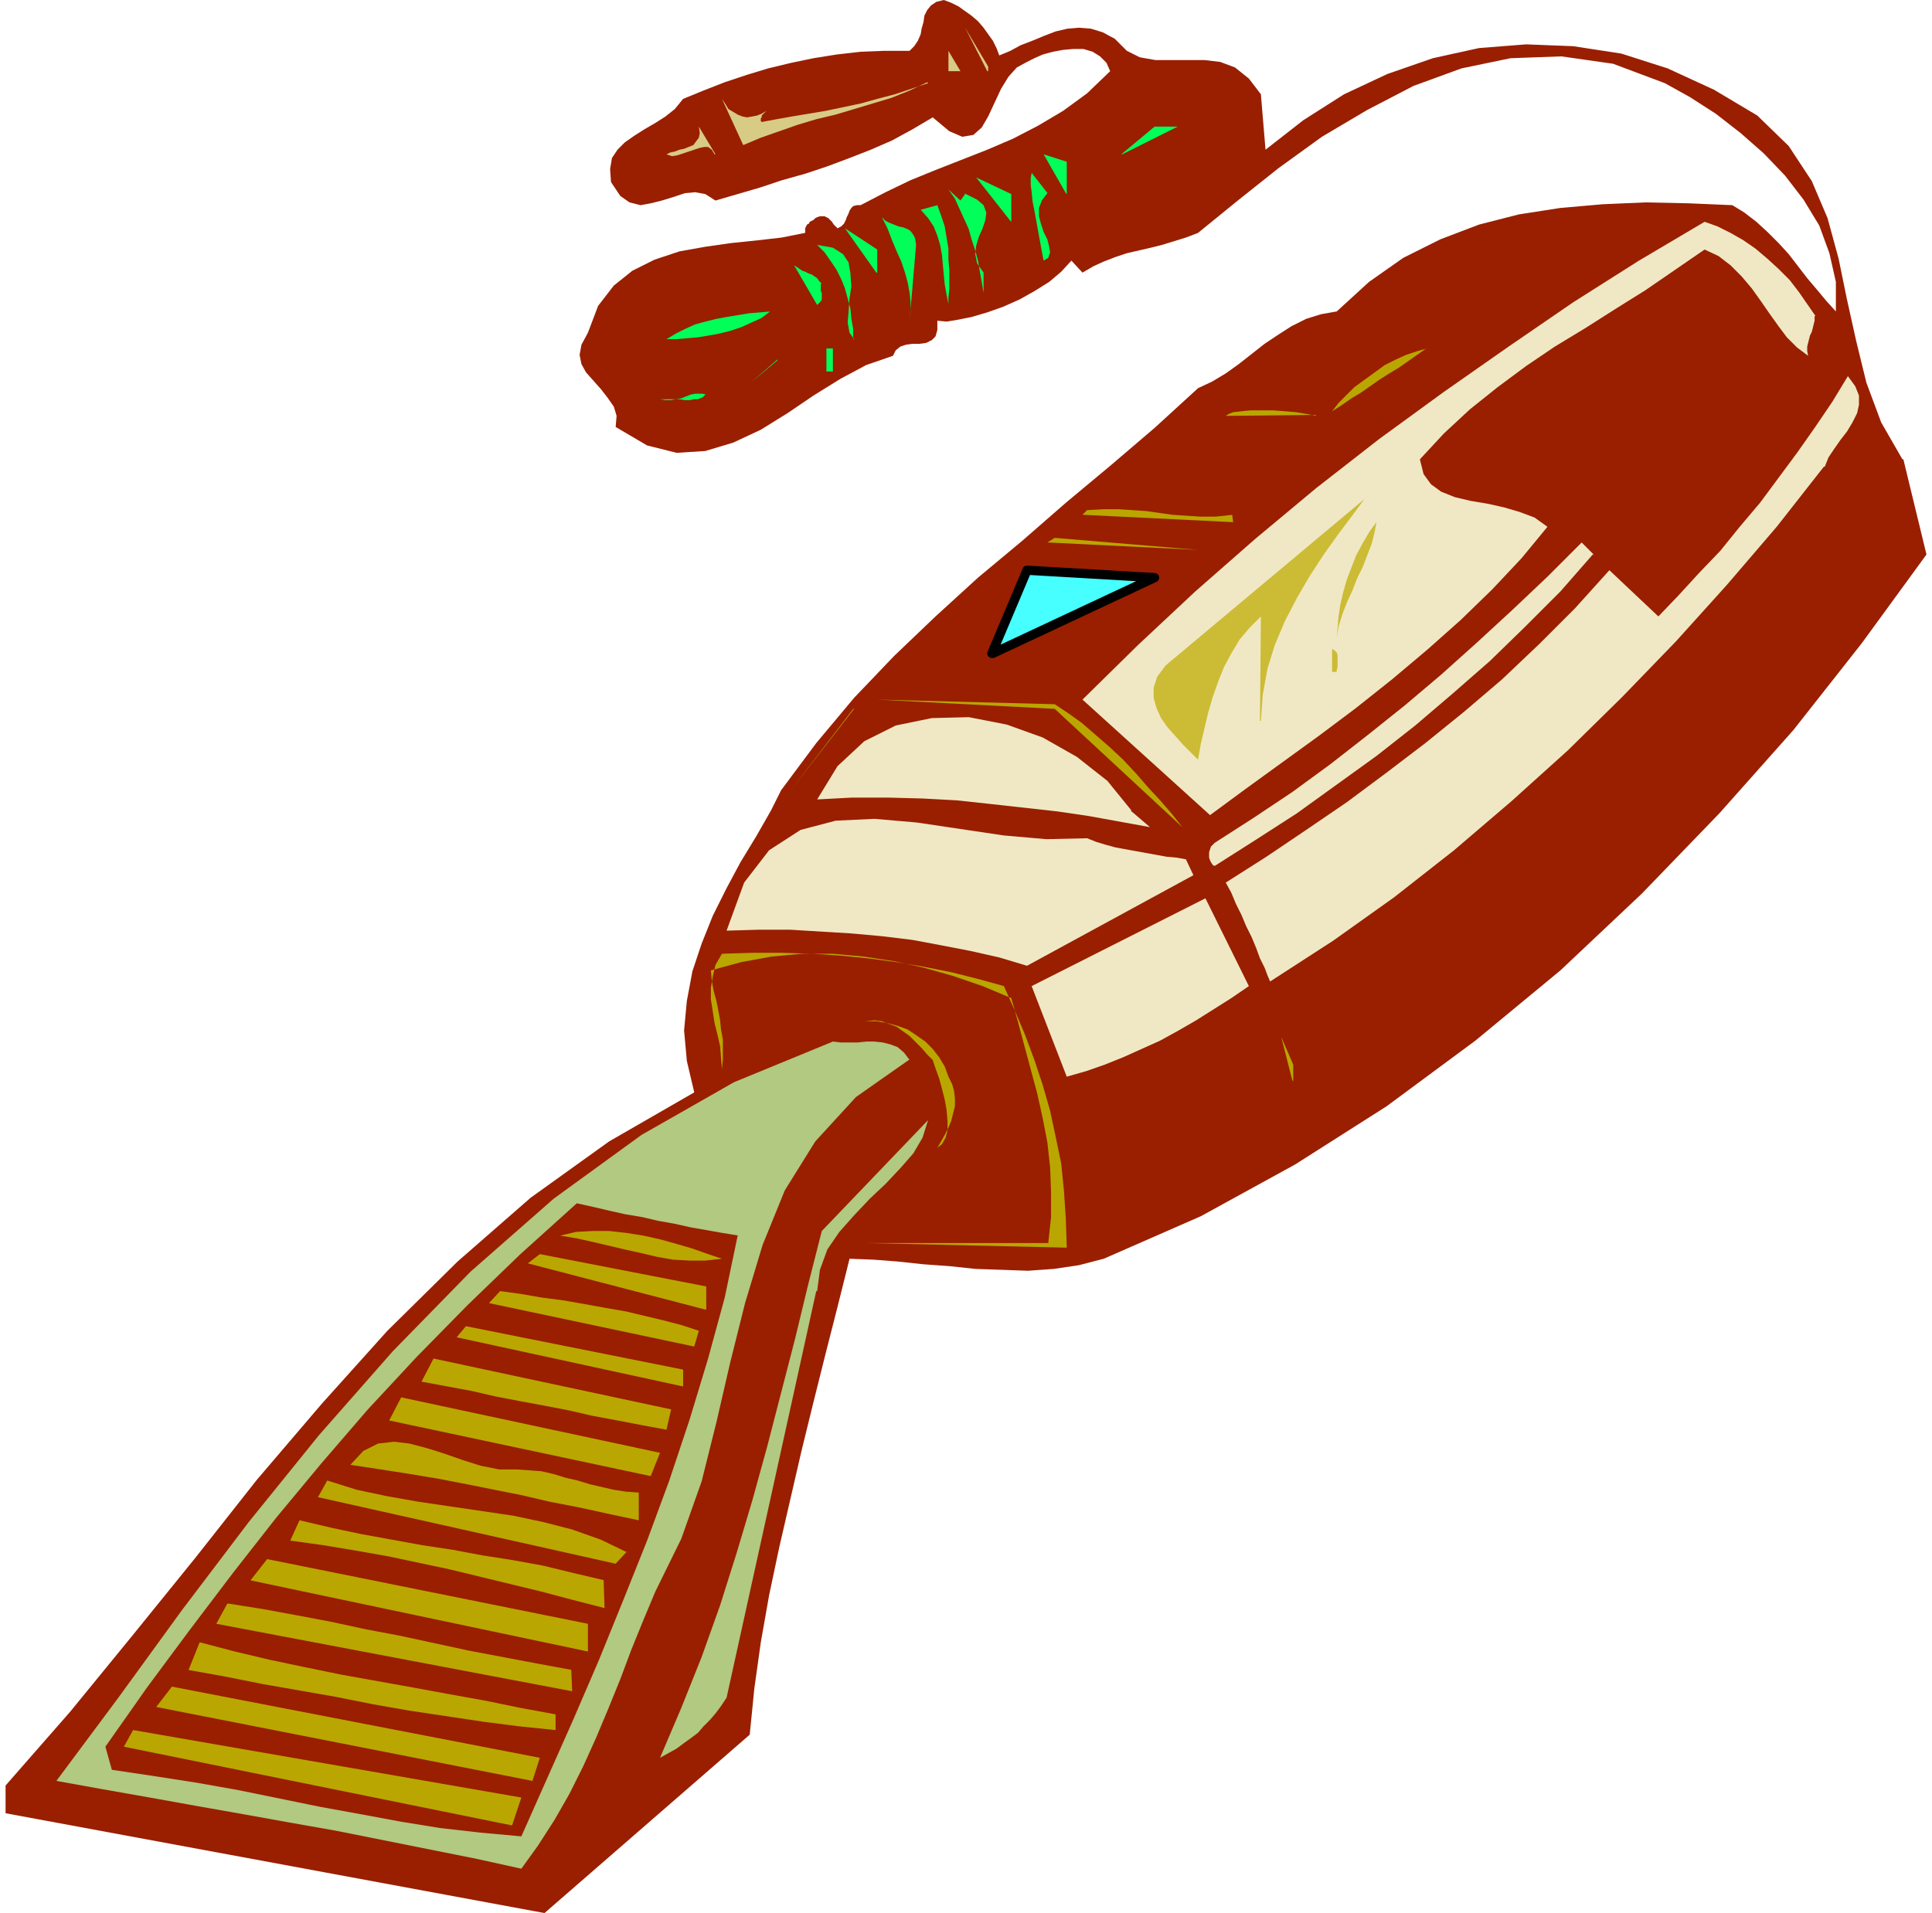
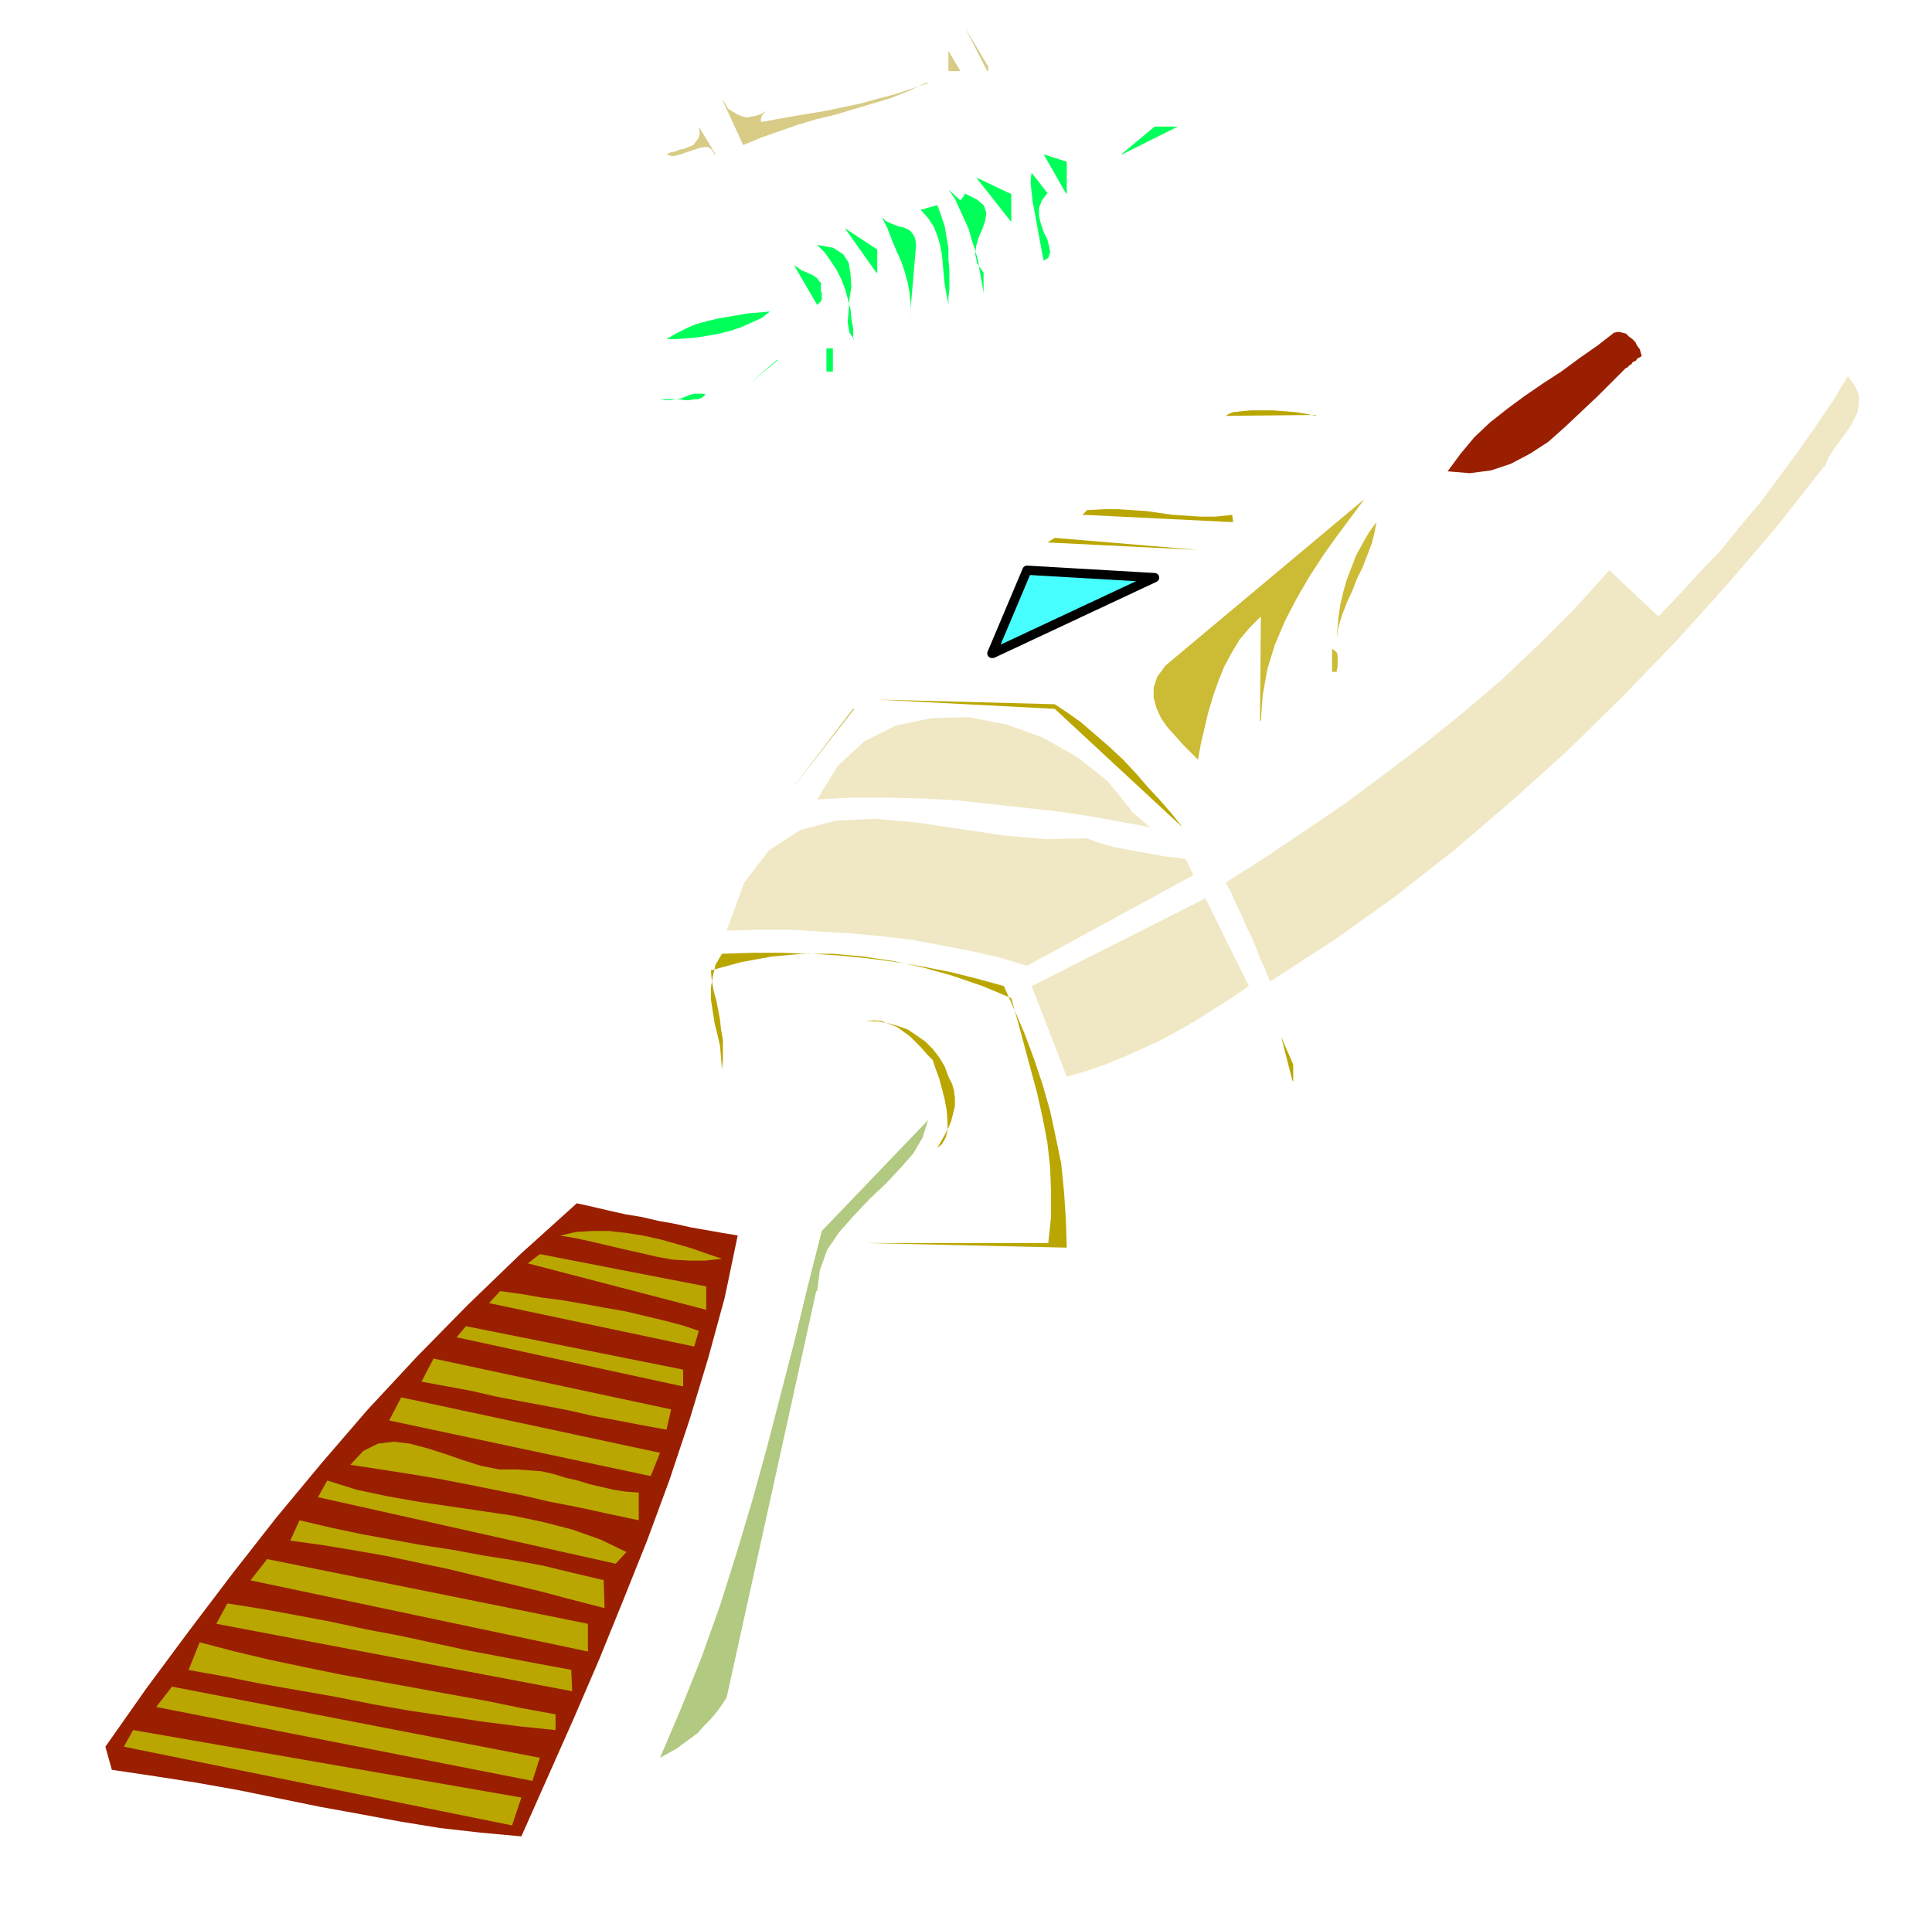
<svg xmlns="http://www.w3.org/2000/svg" fill-rule="evenodd" height="276" preserveAspectRatio="none" stroke-linecap="round" viewBox="0 0 2090 2070" width="278.667">
  <style>.pen1{stroke:none}.brush2{fill:#991f00}.brush4{fill:#00ff59}.brush5{fill:#f0e8c4}.brush6{fill:#baa600}.brush7{fill:#ccbb35}.brush9{fill:#b1c980}</style>
-   <path class="pen1 brush2" fill-rule="nonzero" d="m2058 497-23-40-16-43-11-45-10-45-9-44-12-44-17-40-25-38-34-33-47-28-50-23-50-16-52-8-51-2-51 4-50 11-49 17-47 22-44 28-41 32-5-60-13-17-15-12-16-6-17-2h-53l-17-3-14-7-13-13-13-7-13-4-13-1-12 1-13 3-13 5-12 5-13 5-11 6-12 5-3-8-4-8-5-7-5-7-6-7-7-6-7-5-7-5-8-4-8-3-8 2-6 4-4 5-3 6-1 7-2 7-1 6-3 7-4 6-5 5h-27l-26 1-26 3-25 4-24 5-25 6-23 7-24 8-23 9-22 9-9 11-10 8-11 7-12 7-11 7-10 7-8 8-6 9-2 12 1 14 10 15 10 7 12 3 11-2 12-3 13-4 12-4 11-1 11 2 11 7 24-7 24-7 24-8 25-7 24-8 24-9 23-9 23-10 22-12 22-13 18 15 14 6 12-2 9-8 7-12 7-15 7-15 8-13 9-10 11-6 8-4 9-4 11-3 11-2 11-1h11l10 3 8 5 7 7 4 9-25 24-26 19-27 16-27 14-28 12-28 11-28 11-27 11-27 13-27 14h-4l-4 1-2 2-2 3-1 3-2 4-1 3-2 4-3 3-4 2-2-2-2-2-2-3-2-2-2-2-2-1-2-1h-5l-3 1-2 1-2 2-2 1-2 1-1 2-2 1-1 2-1 2v5l-25 5-26 3-29 3-28 4-28 5-27 9-24 12-20 16-17 22-11 29-7 13-2 11 2 10 5 9 8 9 8 9 7 9 7 10 3 10-1 12 34 20 32 8 31-2 30-9 30-14 29-18 28-19 29-18 28-15 29-10 3-6 5-4 6-2 7-1h8l7-1 6-3 4-4 2-7v-10l10 1 12-2 15-3 17-5 17-6 18-8 16-9 16-10 13-11 11-12 12 13 12-7 11-5 13-5 12-4 13-3 13-3 12-3 13-4 13-4 13-5 43-35 44-35 47-34 49-29 50-26 52-19 53-11 55-2 56 8 56 21 27 15 28 18 27 21 25 22 23 24 20 26 17 28 11 30 7 31v32l-10-11-10-12-11-13-10-13-10-13-11-12-12-12-12-11-13-10-13-8-47-2-47-1-46 2-46 4-45 7-43 11-42 16-40 20-37 26-35 32-17 3-16 5-16 8-14 9-15 10-14 11-14 11-14 10-15 9-15 7-47 43-48 41-48 40-47 41-48 40-46 42-45 43-43 45-41 49-38 51-11 22-16 28-17 28-15 28-15 30-12 30-10 30-6 32-3 32 3 33 8 34-92 53-85 61-79 69-76 75-71 79-70 82-67 85-68 84-67 82-70 80v30l583 108 222-193 5-50 7-50 9-51 11-52 12-52 12-52 13-53 13-52 13-51 13-52 26 1 26 2 28 3 28 2 28 3 29 1 28 1 28-2 27-4 27-7 105-46 102-56 99-63 96-71 92-76 88-83 84-87 80-90 74-94 70-96-25-103z" />
  <path class="pen1 brush2" fill-rule="nonzero" d="m1759 398-15 15-16 16-17 16-18 17-18 16-20 13-21 11-21 7-23 3-24-2 14-19 15-18 17-16 19-15 19-14 19-13 20-13 19-14 20-14 18-14 5-1 4 1 4 1 3 3 4 3 3 3 2 4 3 4 1 4 1 3-1 1-2 1-2 1-1 2-2 1-2 1-1 2-2 1-2 2-1 1 60 20-60-20z" />
  <path class="pen1" fill-rule="nonzero" d="m1068 77-24-47 25 42v5zm-42 0V55l13 22h-13zm-23 12-19 9-20 8-20 6-20 6-20 6-21 5-20 6-20 7-20 7-19 8-23-50 4 6 3 5 5 3 5 3 5 2 5 1 6-1 5-1 5-2 5-3-1 1-1 1-1 1-1 1-1 1v2l-1 1v3l1 1 16-3 17-3 18-3 18-3 19-4 19-4 18-5 19-5 18-6 18-6zm-230 78-3-5-4-3h-4l-5 1-6 2-6 2-6 2-6 2-6 1-6-2 4-2 5-1 5-2 5-1 5-2 5-2 3-4 3-4 1-5-1-7 18 30z" style="fill:#d7cb86" />
  <path class="pen1 brush4" fill-rule="nonzero" d="m1213 167 36-30h25l-60 30zm-60 42-24-42 25 8v35zm-20 0-6 8-3 8v9l2 8 3 9 4 8 2 8 1 6-2 6-5 3-2-10-2-11-2-11-2-11-2-11-2-10-1-10-1-8v-7l1-6 18 23zm-40 30-37-47 38 18v30zm-50-30 14 7 7 6 3 8-1 8-3 9-4 9-3 10-1 9 2 10 7 10v22l-2-12-2-11-2-12-3-11-4-12-3-11-5-11-5-11-5-11-7-10 13 12 5-7zm-17 120-2-10-2-11-1-10-1-11-1-11-2-11-3-10-4-10-6-9-8-9 18-5 4 11 4 12 2 12 2 12v12l1 11v21l-1 9v8zm-35-64-7 82 1-10v-10l-1-10-2-11-3-11-4-12-5-11-5-12-5-13-6-12 4 4 4 2 5 2 5 2 5 1 5 2 3 2 3 4 2 4 1 7z" />
-   <path class="pen1 brush5" fill-rule="nonzero" d="M1963 342v5l-1 4-1 4-1 4-2 4-1 4-1 4-1 4v5l1 5-12-9-11-11-9-12-10-14-9-13-10-14-11-13-12-12-13-10-15-7-32 22-32 22-32 20-33 21-33 20-31 21-31 23-30 24-28 26-26 28 4 16 8 11 11 8 15 6 17 4 18 3 18 4 17 5 16 6 14 10-28 34-32 34-34 33-36 32-38 32-39 31-40 30-40 29-40 29-38 28-138-125 60-59 62-58 65-57 66-55 68-53 70-51 70-49 70-48 71-45 71-42 14 5 14 7 14 8 13 9 13 11 12 11 12 12 10 13 9 13 9 13z" />
  <path class="pen1 brush4" fill-rule="nonzero" d="m948 295-34-48 35 23v25zm-25 72v-11l-2-11-1-11-3-11-3-11-4-10-5-10-6-9-7-10-8-8 17 3 11 7 6 9 2 12 1 14-2 13-1 14-1 12 2 11 5 7zm-35-60v8l1 2v7l-1 2-2 2-2 2-25-43 3 2 3 2 3 2 3 1 4 2 3 1 3 2 3 2 2 3 3 3zm-55 30-9 7-11 5-11 5-12 4-12 3-11 2-12 2-12 1-11 1h-11l10-6 10-5 11-5 11-3 12-3 11-2 12-2 12-2 12-1 12-1z" />
-   <path class="pen1 brush6" fill-rule="nonzero" d="m1543 377-10 7-10 7-10 7-10 6-11 7-10 7-10 7-10 6-10 7-11 7 7-9 8-8 9-9 11-8 11-8 11-8 12-6 11-5 12-4 11-3z" />
  <path class="pen1 brush4" fill-rule="nonzero" d="M893 377h8v25h-7v-25zm-52 12-30 26 30-25z" />
  <path class="pen1 brush5" fill-rule="nonzero" d="m1973 505-51 65-54 63-55 61-58 60-59 58-61 55-62 53-65 51-66 47-68 44-3-7-3-8-5-10-4-11-5-12-6-12-5-12-6-12-5-12-6-11 44-28 43-29 44-30 43-32 42-32 42-34 41-35 40-38 39-39 37-41 53 50 22-23 22-24 23-24 21-26 22-26 20-27 20-27 19-27 19-28 17-28 8 11 4 10v10l-2 9-5 10-6 10-7 9-7 10-6 9-4 10z" />
  <path class="pen1 brush4" fill-rule="nonzero" d="m763 427-3 3-5 2h-4l-5 1h-5l-6-1h-21l6 1h6l5-1 6-1 5-2 5-2 5-1h8l4 1z" />
  <path class="pen1 brush6" fill-rule="nonzero" d="m1423 449-97 1 3-2 5-2 9-1 10-1h24l13 1 12 1 12 2 10 2z" />
  <path class="pen1 brush7" fill-rule="nonzero" d="m1363 780 1-113-12 12-11 13-9 15-8 15-6 15-6 17-5 17-4 17-4 17-3 17-7-7-9-9-8-9-9-10-7-10-5-11-3-11v-11l4-12 9-12 215-180-14 19-15 20-15 21-15 23-14 24-13 25-11 26-8 26-5 28-2 28z" />
  <path class="pen1 brush6" fill-rule="nonzero" d="m1333 557 1 8-163-8 5-5 18-1h16l15 1 15 1 14 2 14 2 15 1 15 1h17l19-2z" />
  <path class="pen1 brush7" fill-rule="nonzero" d="m1446 690 1-11 1-12 2-13 3-13 4-14 5-13 5-13 7-13 7-12 8-11-2 11-3 12-5 13-5 13-6 12-5 13-6 13-5 13-4 13-2 12z" />
  <path class="pen1 brush6" fill-rule="nonzero" d="m1133 587 8-5 155 13-162-8z" />
-   <path class="pen1 brush5" fill-rule="nonzero" d="m1723 600-35 40-38 38-38 37-40 35-41 35-42 33-43 31-43 31-45 29-44 28-2-1-2-3-1-2-1-3v-6l1-3 1-3 2-2 2-2 42-27 42-28 41-30 41-32 40-32 39-33 39-35 38-35 38-36 37-37 13 13z" />
  <path class="pen1" fill-rule="nonzero" style="fill:#47ffff" d="m1073 707 38-90 138 8-175 82z" />
  <path fill="none" style="stroke:#000;stroke-width:10;stroke-linejoin:round" d="m1073 707 38-90 138 8-175 82h0" />
  <path class="pen1 brush7" fill-rule="nonzero" d="M1446 727h-5v-25l3 2 2 2 1 3v13l-1 3v2z" />
  <path class="pen1 brush6" fill-rule="nonzero" d="m1141 762 15 10 14 10 15 13 15 13 15 14 14 15 13 15 13 14 13 15 11 14-138-128-192-10 192 5zm-218 5-69 90 70-90z" />
  <path class="pen1 brush5" fill-rule="nonzero" d="m1223 877 21 18-33-6-33-6-34-5-36-4-36-4-37-4-37-2-38-1h-38l-38 2 22-36 29-27 34-17 39-8 40-1 41 8 39 14 37 21 33 26 26 32zm60 53 8 17-180 98-30-9-31-7-31-6-32-6-33-4-33-3-33-2-33-2h-35l-34 1 19-52 27-35 34-22 38-10 42-2 46 4 47 7 47 7 46 4 44-1 10 4 10 3 11 3 11 2 11 2 11 2 11 2 11 2 11 1 11 2zm68 137-19 13-19 12-19 12-19 11-20 11-20 9-20 9-20 8-20 7-21 6-38-98 188-95 47 95z" />
  <path class="pen1 brush6" fill-rule="nonzero" d="m1086 1067 12 27 11 26 10 27 9 27 8 28 6 28 6 29 3 30 2 30 1 31-218-5h198l3-28v-27l-1-27-3-27-5-26-6-27-7-26-7-26-7-26-7-25-31-13-32-11-32-9-32-7-33-5-33-3h-33l-33 3-33 6-33 9 1 11 2 11 3 11 2 10 2 11 1 10 2 11v21l-1 11-1-12-1-13-3-13-3-12-2-13-2-13v-12l2-12 3-13 7-12 33-1h32l32 1 31 2 30 3 30 4 30 5 30 6 28 7 29 8z" />
  <path class="pen1 brush6" fill-rule="nonzero" d="m1026 1165 4 8 2 7 1 8v9l-2 8-2 8-3 7-4 8-4 7-4 7 5-4 4-7 2-8v-10l-1-12-2-11-3-12-3-11-4-11-3-9-6-6-6-7-7-7-6-6-7-5-7-5-8-3-8-3-8-1-10 1h12l12 2 11 3 11 4 9 6 10 7 8 8 7 9 6 10 4 11zm372 4-12-47 13 30v18z" />
-   <path class="pen1 brush9" fill-rule="nonzero" d="m983 1147-57 40-44 48-33 53-24 59-19 63-16 64-15 65-16 64-22 62-28 57-13 31-13 32-12 32-13 32-13 31-14 31-15 30-16 28-18 28-18 25-50-11-50-10-50-10-50-10-51-9-50-9-51-9-50-9-51-9-50-9 67-90 69-95 72-95 76-94 80-91 84-86 90-79 95-69 100-57 107-44 9 1h18l9-1h9l9 1 8 2 8 3 7 6 6 8z" />
  <path class="pen1 brush9" fill-rule="nonzero" d="m883 1397-97 440-6 9-6 8-6 7-7 7-6 7-8 6-7 5-8 6-9 5-9 5 23-54 22-55 20-56 18-57 17-57 16-58 15-58 15-58 14-58 15-59 115-120-6 19-10 17-14 16-16 17-17 16-17 18-16 18-13 19-8 22-3 23z" />
  <path class="pen1 brush2" fill-rule="nonzero" d="m798 1337-14 67-18 66-20 66-22 66-24 65-26 65-26 64-28 65-28 63-28 63-44-4-44-5-43-7-43-8-44-8-44-9-44-9-45-8-45-7-47-7-7-25 45-64 46-62 47-62 47-60 49-59 50-58 53-57 55-56 57-55 61-55 18 4 17 4 18 4 18 3 17 4 17 3 18 4 17 3 17 3 18 3z" />
  <path class="pen1 brush6" fill-rule="nonzero" d="m781 1362-18 2h-17l-18-1-17-3-17-4-18-4-17-4-17-4-18-4-18-3 17-4 18-1h18l18 2 19 3 18 4 18 5 17 5 17 6 15 5zm-18 55-192-50 13-10 180 35v25zm-7 23-5 17-222-47 12-13 22 3 23 4 23 3 23 4 22 4 23 4 21 5 21 5 19 5 18 6zm-18 60-244-53 10-12 235 47v18zm-17 47-27-5-26-5-27-5-26-6-26-5-27-5-26-5-26-6-27-5-27-5 13-25 257 55-5 22zm-18 50-282-60 13-25 280 60-10 25zm-12 18v30l-33-7-32-7-31-6-30-7-30-6-30-6-31-6-30-5-32-5-33-5 14-15 16-8 17-2 17 2 19 5 19 6 20 7 19 6 20 4h19l14 1 13 1 13 3 13 4 13 3 13 4 13 3 13 3 13 2 14 1zm-13 64-12 13-322-72 10-18 32 10 33 7 34 6 34 5 34 5 34 5 33 7 31 8 31 11 29 14zm-25 31 1 30-35-9-34-9-33-8-33-8-33-8-33-7-33-7-34-6-36-6-36-5 10-22 34 8 33 7 33 6 33 6 33 5 32 6 32 5 33 6 33 8 34 8zm-17 77-365-77 18-23 347 70v30zm-18 20 1 23-385-73 12-22 38 6 38 7 37 7 37 8 37 7 37 8 37 8 37 7 37 7 38 7zm133-42-72 172 72-172zm-150 90v17l-39-4-39-5-40-6-40-6-40-7-40-8-40-7-40-7-40-8-39-7 12-30 38 10 38 9 38 8 39 8 39 7 39 7 38 7 39 7 39 8 38 7zm-25 72-407-80 17-22 398 77-8 25zm-23 48-419-85 10-18 420 73-10 30z" />
</svg>